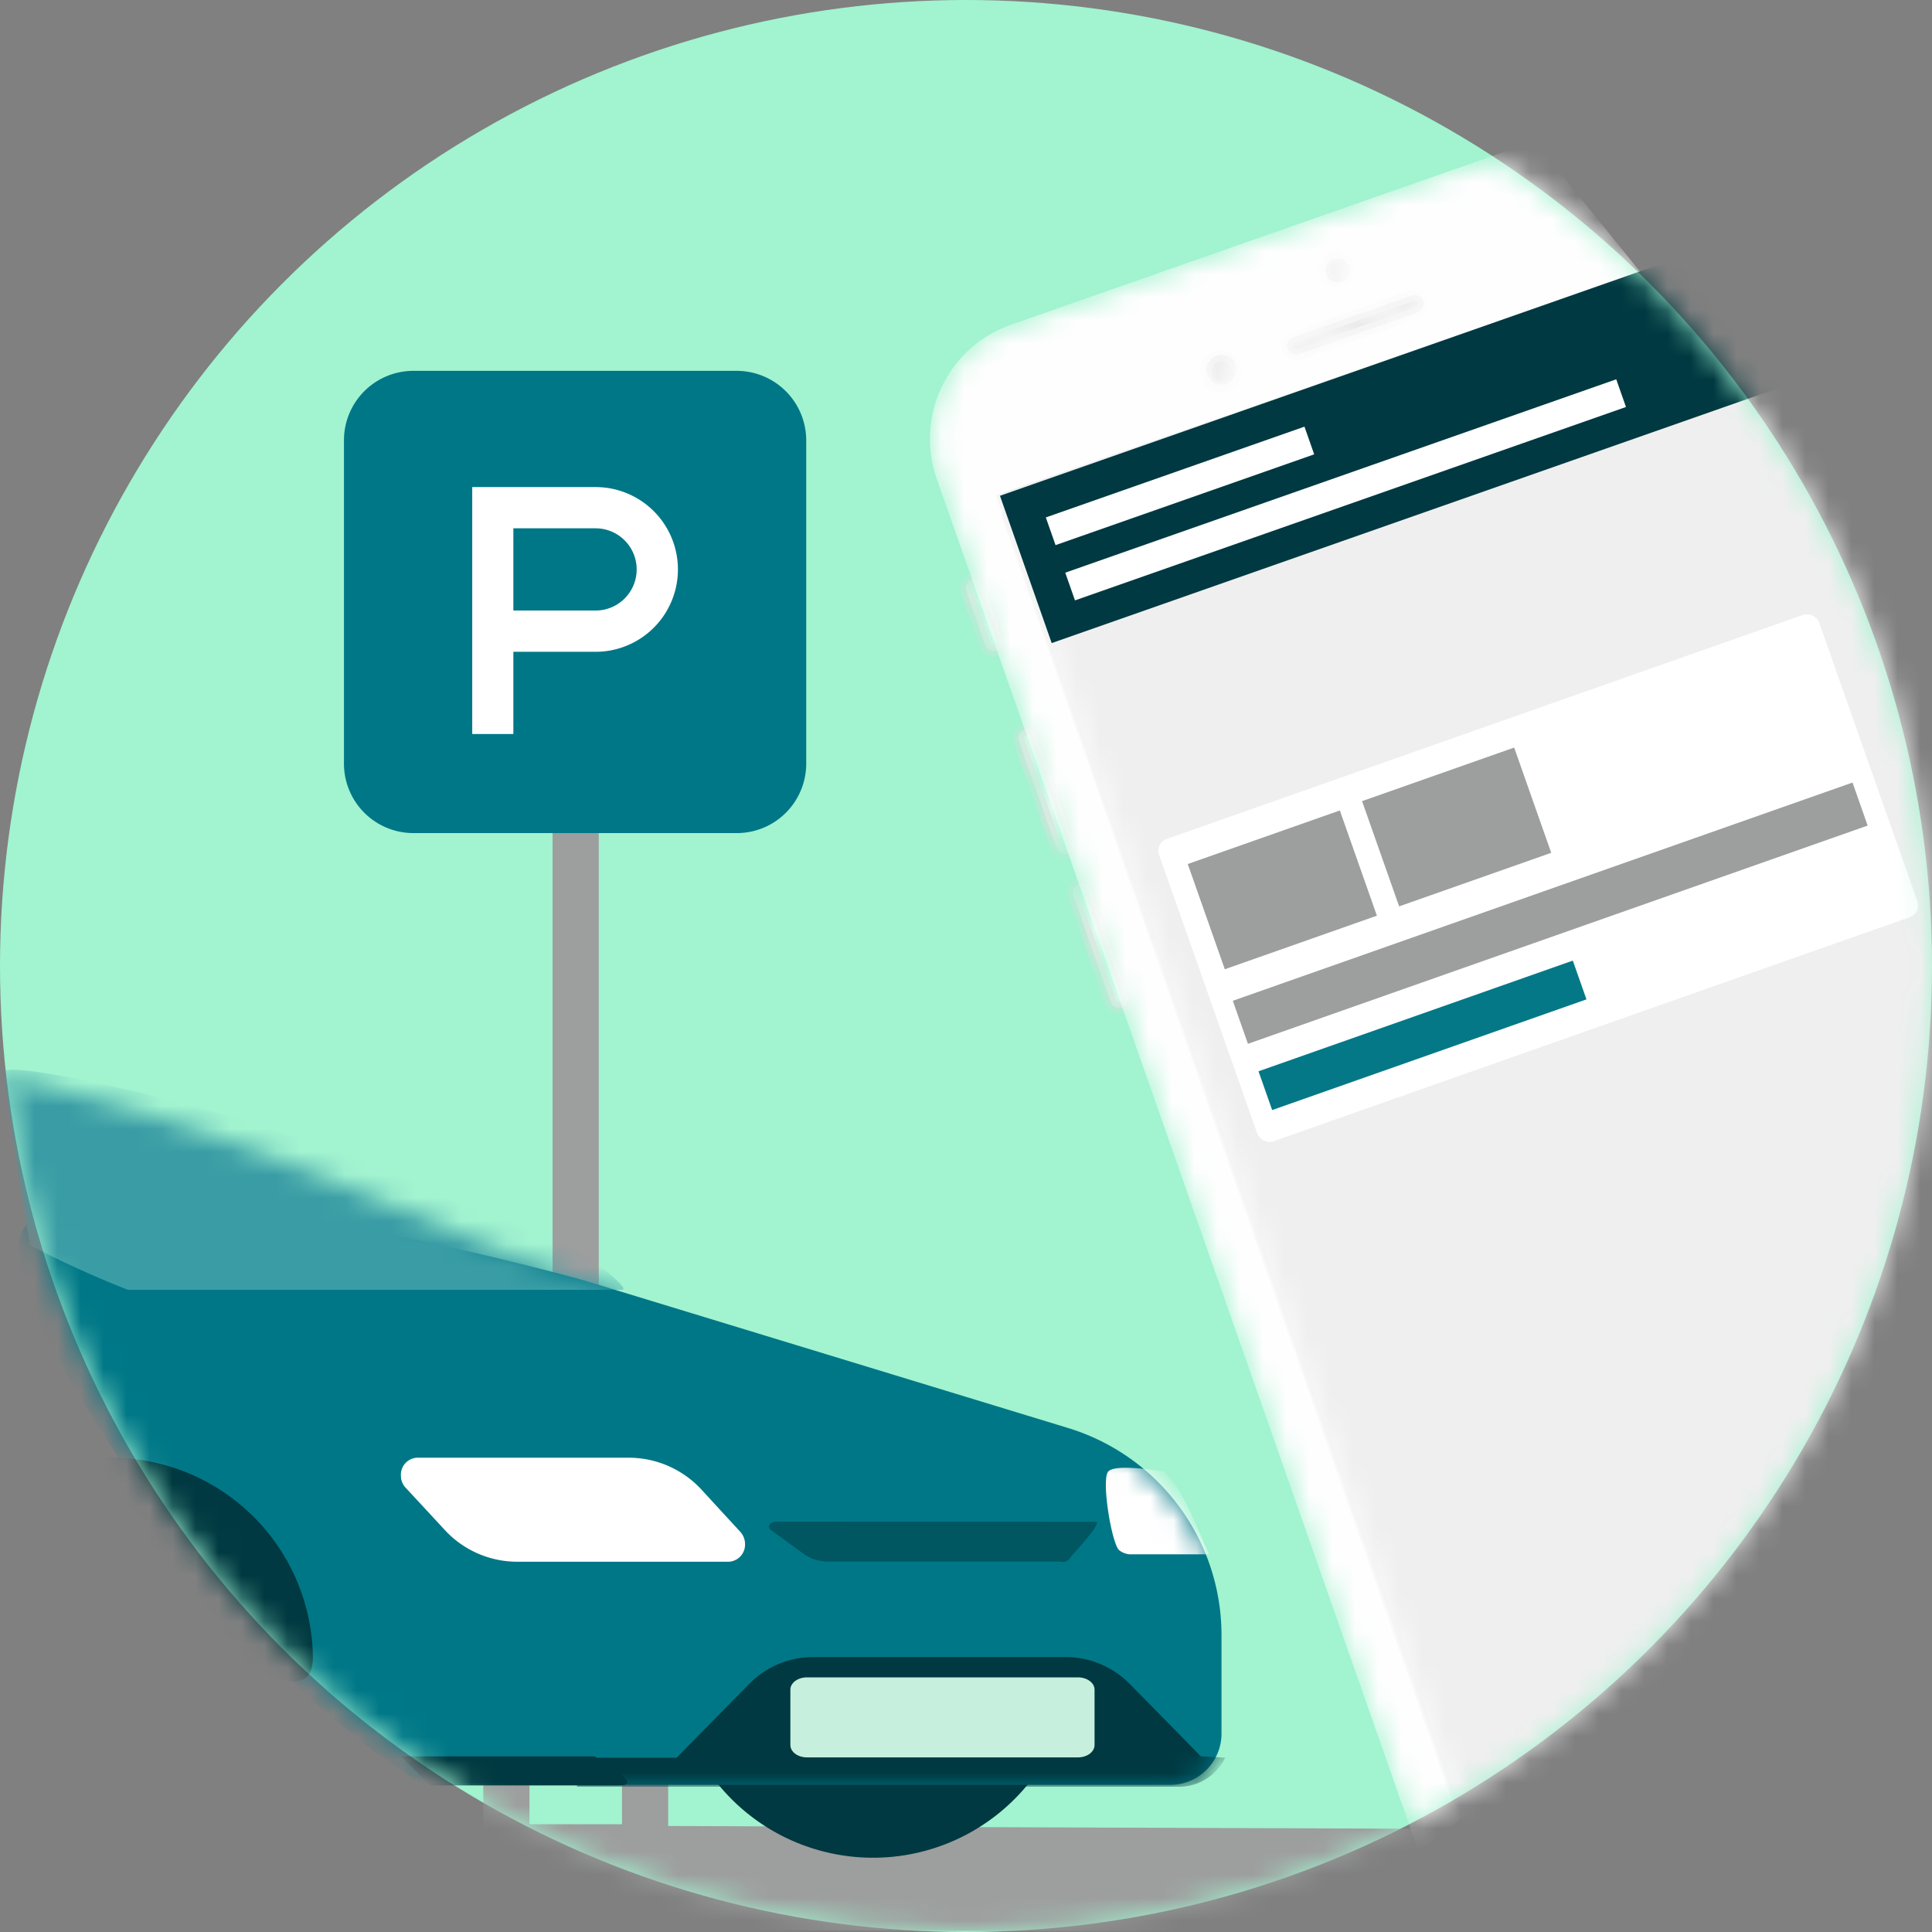
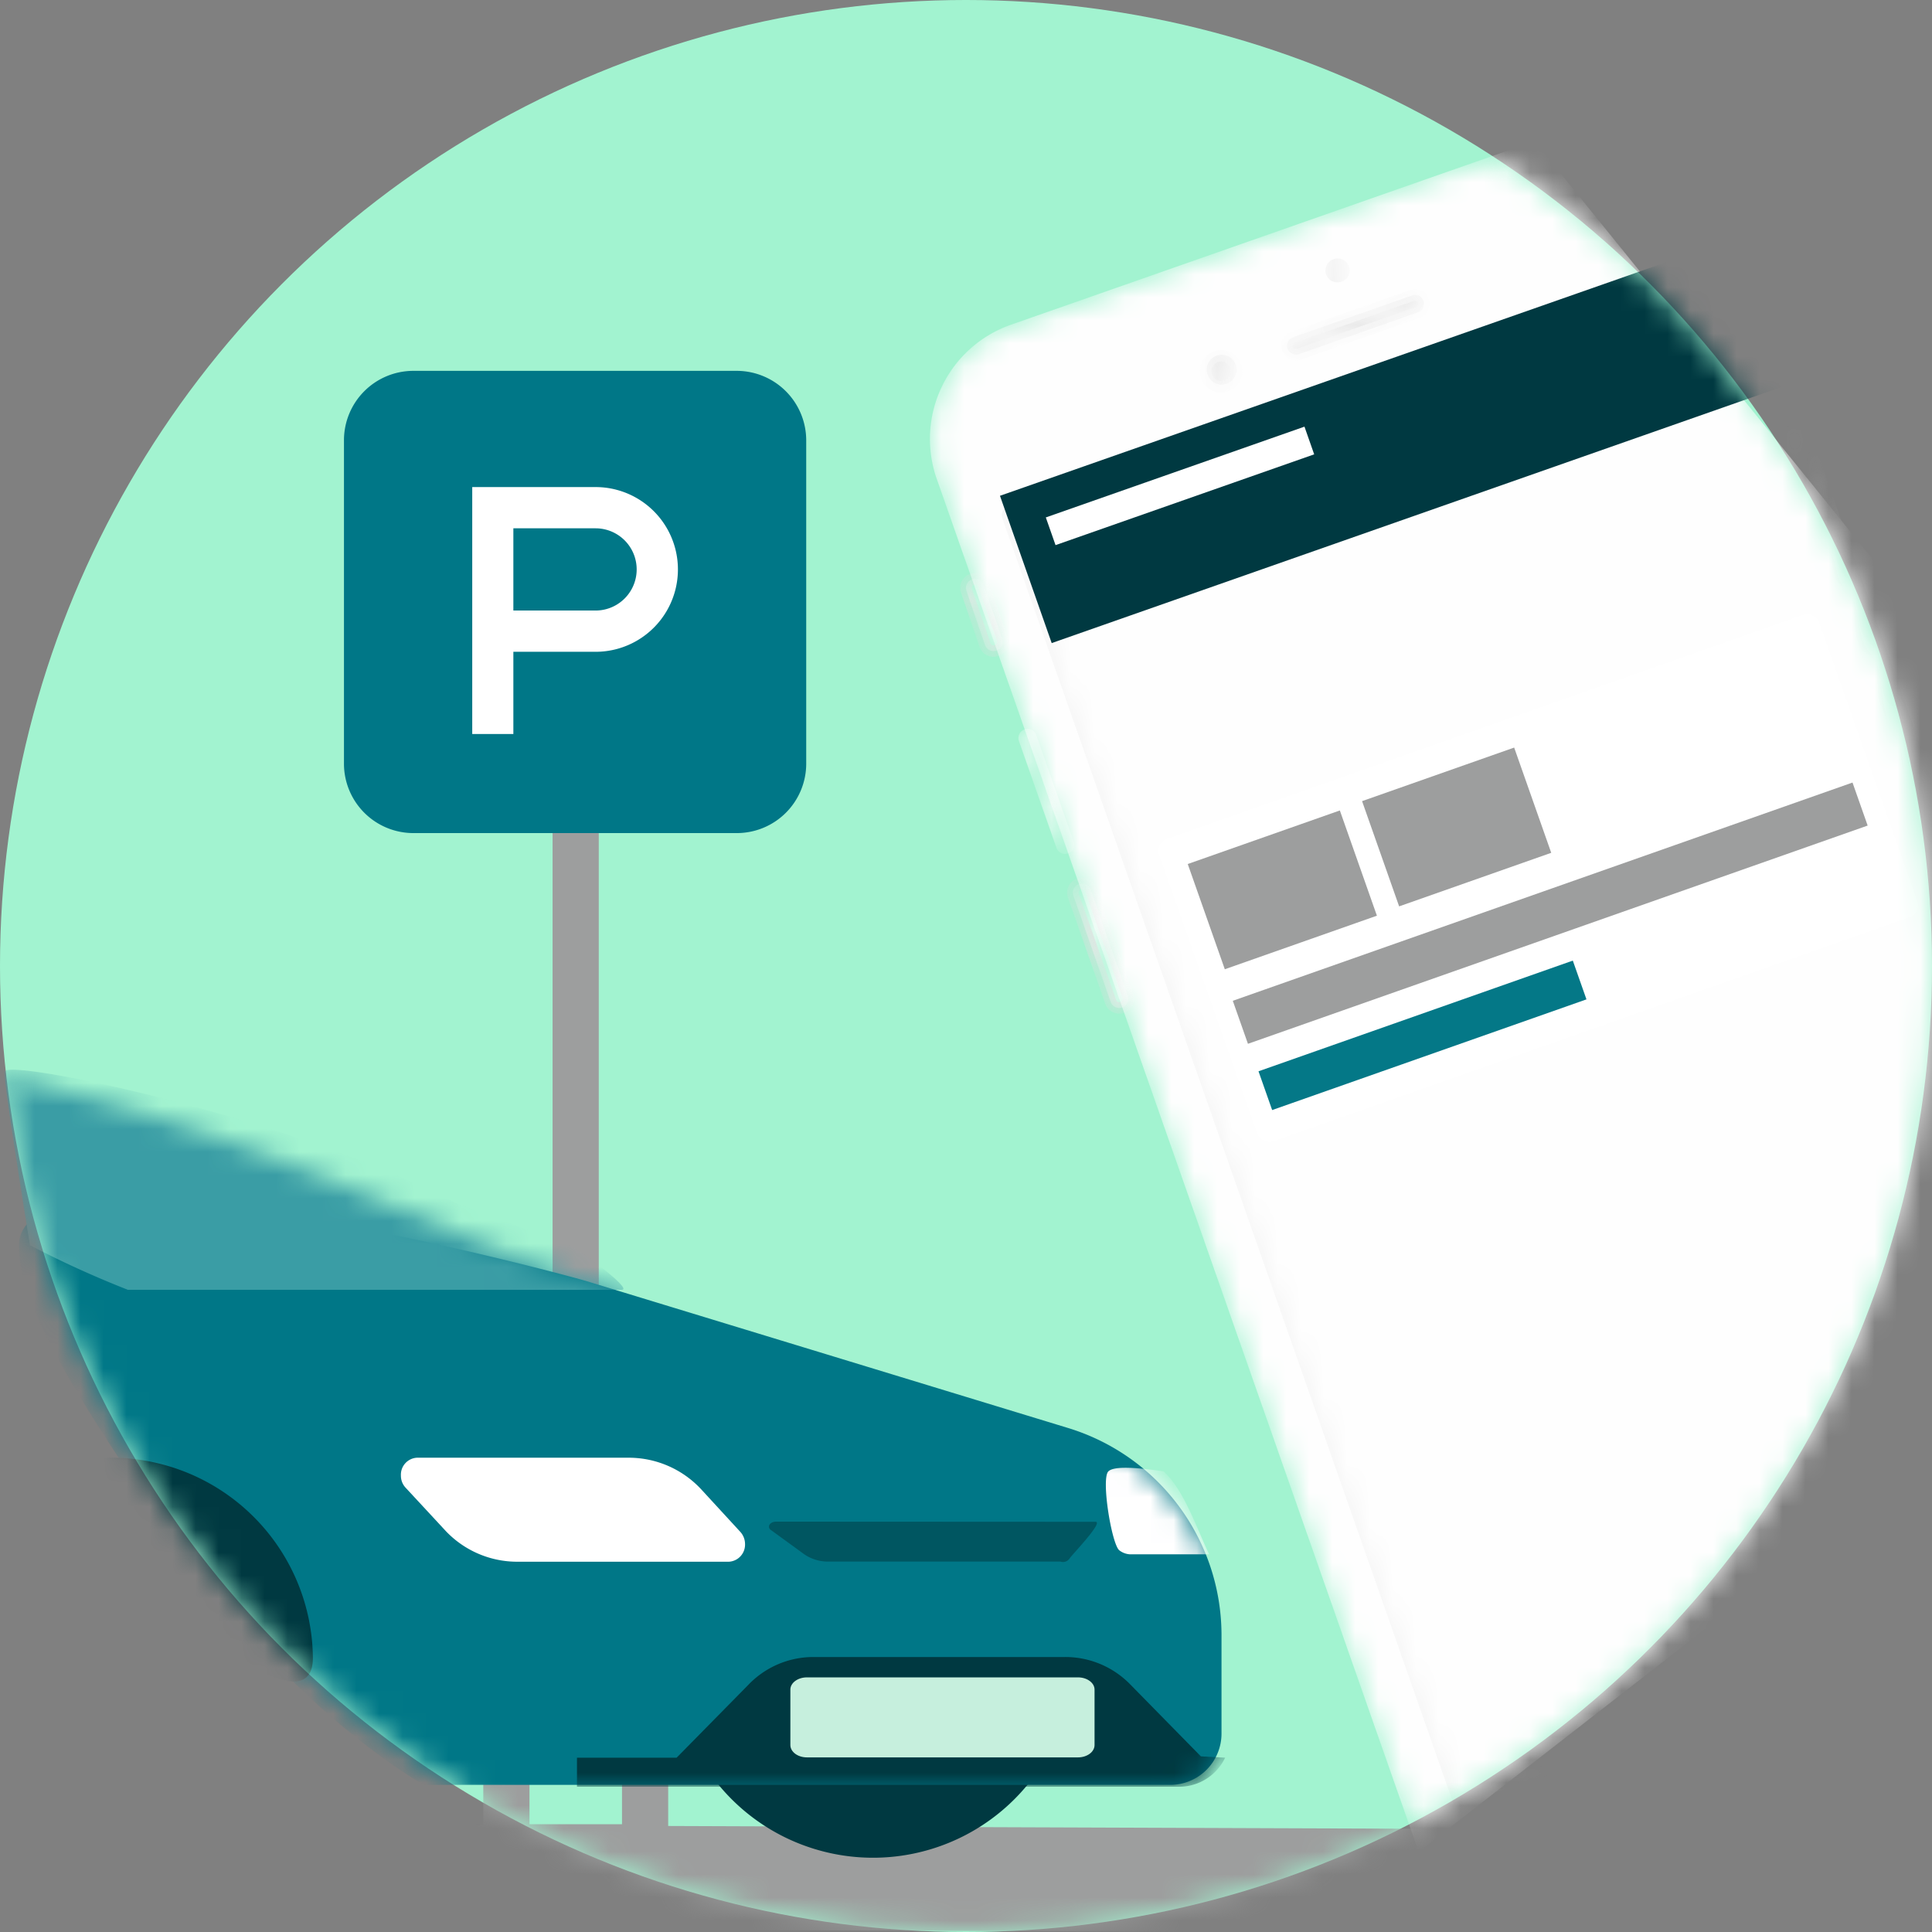
<svg xmlns="http://www.w3.org/2000/svg" xmlns:xlink="http://www.w3.org/1999/xlink" width="84" height="84">
  <rect width="100%" height="100%" fill="#808080" stroke="none" />
  <defs>
    <circle id="a" cx="42" cy="42" r="42" />
-     <path d="M139.926 18.512l-20.937-6.386a42.804 42.804 0 0 1-3.593-1.263L108 7.8A95.912 95.912 0 0 0 71.583.594H46.491a95.747 95.747 0 0 0-24.462 3.158L5.01 8.248a.79.79 0 0 0-.588.765v10.736c0 .21-.082.411-.227.563l-2.135 2.147a5.583 5.583 0 0 0-1.686 3.96v2.002a5.602 5.602 0 0 0 5.576 5.621h138.417a2.23 2.23 0 0 0 2.217-2.23v-4.326a9.423 9.423 0 0 0-6.657-8.974" id="c" />
+     <path d="M139.926 18.512a42.804 42.804 0 0 1-3.593-1.263L108 7.8A95.912 95.912 0 0 0 71.583.594H46.491a95.747 95.747 0 0 0-24.462 3.158L5.01 8.248a.79.79 0 0 0-.588.765v10.736c0 .21-.082.411-.227.563l-2.135 2.147a5.583 5.583 0 0 0-1.686 3.96v2.002a5.602 5.602 0 0 0 5.576 5.621h138.417a2.23 2.23 0 0 0 2.217-2.23v-4.326a9.423 9.423 0 0 0-6.657-8.974" id="c" />
    <path d="M139.926 18.512l-20.937-6.386a42.804 42.804 0 0 1-3.593-1.263L108 7.8A95.912 95.912 0 0 0 71.583.594H46.491a95.747 95.747 0 0 0-24.462 3.158L5.01 8.248a.79.79 0 0 0-.588.765v10.736c0 .21-.082.411-.227.563l-2.135 2.147a5.583 5.583 0 0 0-1.686 3.96v2.002a5.602 5.602 0 0 0 5.576 5.621h138.417a2.23 2.23 0 0 0 2.217-2.23v-4.326a9.423 9.423 0 0 0-6.657-8.974" id="e" />
    <path d="M139.926 18.512l-20.937-6.386a42.804 42.804 0 0 1-3.593-1.263L108 7.8A95.912 95.912 0 0 0 71.583.594H46.491a95.747 95.747 0 0 0-24.462 3.158L5.01 8.248a.79.79 0 0 0-.588.765v10.736c0 .21-.082.411-.227.563l-2.135 2.147a5.583 5.583 0 0 0-1.686 3.96v2.002a5.602 5.602 0 0 0 5.576 5.621h138.417a2.23 2.23 0 0 0 2.217-2.23v-4.326a9.423 9.423 0 0 0-6.657-8.974" id="g" />
    <path d="M.398 1.03l.815 2.336a.335.335 0 0 0 .416.196.322.322 0 0 0 .203-.404L1.01.82a.316.316 0 0 0-.38-.19.322.322 0 0 0-.233.398z" id="i" />
    <path d="M.335 1.055l.814 2.33c.077.203.3.309.506.24a.398.398 0 0 0 .24-.467L1.074.82a.385.385 0 0 0-.5-.234.392.392 0 0 0-.24.468z" id="k" />
    <path d="M.152.587l1.635 4.661a.322.322 0 0 0 .417.196.316.316 0 0 0 .196-.391L.77.392A.334.334 0 1 0 .14.606L.152.587z" id="m" />
-     <path d="M.088.632l1.636 4.66a.392.392 0 0 0 .505.24.398.398 0 0 0 .247-.498L.84.373a.404.404 0 0 0-.505-.24.398.398 0 0 0-.247.499z" id="o" />
    <path d="M.632 1.017l1.63 4.667c.059.17.245.261.416.202a.322.322 0 0 0 .196-.417L1.264.802A.316.316 0 0 0 .852.606a.316.316 0 0 0-.221.41z" id="q" />
    <path d="M.562 1.042l1.636 4.642a.398.398 0 0 0 .745-.265L1.313.758A.398.398 0 0 0 .809.524a.392.392 0 0 0-.246.518z" id="s" />
    <path d="M3.587 9.752a5.185 5.185 0 0 0-3.233 6.574l22.471 64.036a5.185 5.185 0 0 0 6.632 3.114l26.45-9.284a5.179 5.179 0 0 0 3.228-6.575L36.669 3.587A5.179 5.179 0 0 0 30.038.474L3.588 9.752z" id="u" />
    <path d="M3.79 9.701a5.179 5.179 0 0 0-3.222 6.575l22.466 64.036a5.185 5.185 0 0 0 6.631 3.113l26.45-9.284a5.185 5.185 0 0 0 3.253-6.562L36.878 3.53A5.185 5.185 0 0 0 30.246.417L3.79 9.7z" id="w" />
    <path d="M3.562 9.688a5.261 5.261 0 0 0-3.271 6.664l22.446 64.03a5.248 5.248 0 0 0 6.714 3.157l26.45-9.284a5.242 5.242 0 0 0 3.297-6.676L36.733 3.562A5.248 5.248 0 0 0 30.019.404L3.562 9.688z" id="y" />
    <path d="M.246 1.175a.455.455 0 0 0 .581.278.461.461 0 0 0 .29-.588.455.455 0 0 0-.586-.271.448.448 0 0 0-.285.58" id="A" />
    <path d="M.158 1.137a.53.53 0 1 0 .328-.67.524.524 0 0 0-.328.67z" id="C" />
    <path d="M.101 1.124A.595.595 0 1 0 1.225.733a.595.595 0 0 0-1.124.391" id="E" />
    <path d="M.063 1.206A.668.668 0 0 0 1.326.771.632.632 0 0 0 .493.379a.632.632 0 0 0-.43.827z" id="G" />
    <path d="M.663 2.072a.322.322 0 0 0-.202.41.328.328 0 0 0 .417.196l5.116-1.8a.322.322 0 1 0-.215-.6" id="I" />
    <path d="M.632 2.008a.392.392 0 1 0 .259.74l5.115-1.8a.392.392 0 1 0-.259-.733L.632 2.008z" id="K" />
    <path d="M21.297 72.632l35.438-12.436L35.817.562.379 12.998l20.918 59.634zm.852-2.363L2.526 14.312a.398.398 0 0 1 .247-.5L34.465 2.692a.398.398 0 0 1 .506.24L54.6 58.863a.392.392 0 0 1-.253.5L22.648 70.483a.385.385 0 0 1-.499-.233v.018z" id="M" />
    <path id="O" d="M25.819 86.552L63.221 73.427 37.497 0.12 0.095 13.244z" />
    <path id="Q" d="M26.425 88.074L64.105 74.855 38.021 0.524 0.347 13.749z" />
    <path id="S" d="M26.425 88.074L64.105 74.855 38.021 0.524 0.347 13.749z" />
  </defs>
  <g fill="none" fill-rule="evenodd">
    <circle fill="#A2F3D0" cx="42" cy="42" r="42" />
    <mask id="b" fill="#fff">
      <use xlink:href="#a" />
    </mask>
    <g mask="url(#b)">
      <g transform="translate(-93.474 -3.158)">
        <path fill="#9D9E9E" transform="rotate(-89.79 134.525 84.852)" d="M132.267 63.802H136.783V105.903H132.267z" />
        <path d="M133.642 83.198l-2.04-5.432a3.019 3.019 0 0 0-2.817-1.958h-7.263V73.8h7.263a5.053 5.053 0 0 1 4.7 3.253l2.04 5.431-1.883.714z" fill="#9D9E9E" />
        <path d="M122.526 84.48h-8.04V68.4a4.023 4.023 0 0 1 8.04 0v16.08zm-6.031-2.008h4.023V68.4a2.015 2.015 0 0 0-4.023 0v14.072z" fill="#9D9E9E" fill-rule="nonzero" />
        <path fill="#9D9E9E" d="M115.491 70.036H121.523V72.044H115.491z" />
        <path fill="#9D9E9E" d="M117.499 39.379H119.507V63.493H117.499z" />
        <path d="M125.507 39.379h-14.065a3.019 3.019 0 0 1-3.013-3.013V22.301a3.019 3.019 0 0 1 3.013-3.019h14.065a3.025 3.025 0 0 1 3.02 3.02v14.064a3.019 3.019 0 0 1-3.02 3.013z" fill="#007787" />
        <path d="M115.794 35.072h-1.788V24.335h5.362a3.581 3.581 0 1 1 0 7.162h-3.574v3.575zm0-5.369h3.574a1.787 1.787 0 0 0 0-3.575h-3.574v3.575z" fill="#FFF" fill-rule="nonzero" />
        <g transform="translate(0 46.737)">
          <path d="M131.608 19.8a8.697 8.697 0 1 1-8.873 8.697 8.779 8.779 0 0 1 8.873-8.697" fill="#003941" />
          <path d="M139.926 18.512l-20.937-6.386c-1.212-.366-24.688-6.675-24.688-1.547 0 1.895 1.143 4.964 7.579 13.895 4.857 6.726 10.03 9.55 10.03 9.55h32.456a2.23 2.23 0 0 0 2.217-2.23v-4.327a9.423 9.423 0 0 0-6.657-8.955" fill="#007787" />
          <mask id="d" fill="#fff">
            <use xlink:href="#c" />
          </mask>
          <path d="M145.686 32.785l-3.1-3.158a3.941 3.941 0 0 0-2.805-1.162h-10.983a3.916 3.916 0 0 0-2.798 1.22l-3.107 3.157h-4.333v1.263h26.16a2.217 2.217 0 0 0 2.021-1.263l-1.055-.057z" fill="#003941" mask="url(#d)" />
          <mask id="f" fill="#fff">
            <use xlink:href="#e" />
          </mask>
          <path d="M94.775 10.56a43.636 43.636 0 0 0 4.257 1.939h21.473c.518 0-1.844-1.737-2.204-1.895l-5.053-1.895C106.232 5.021 93.67 2.394 93.67 3.025c0 .764 1.106 7.535 1.106 7.535z" fill="#3A9DA5" mask="url(#f)" />
          <mask id="h" fill="#fff">
            <use xlink:href="#g" />
          </mask>
          <path d="M146.046 24c-.505-1.036-1.086-2.804-1.983-3.606-1.396-.209-2.191-.209-2.4 0-.322.328.145 3.158.474 3.43a.834.834 0 0 0 .467.176h3.442z" fill="#FFF" mask="url(#h)" />
          <path d="M120.84 19.8h-9.24a.739.739 0 0 0-.695.777.758.758 0 0 0 .202.524l1.674 1.806a4.282 4.282 0 0 0 3.158 1.415h9.227a.745.745 0 0 0 .701-.777.79.79 0 0 0-.208-.524l-1.667-1.813a4.301 4.301 0 0 0-3.158-1.408" fill="#FFF" />
-           <path d="M119.324 32.785h-8.419l1.263 1.263h8.306c.6-.037.202-.448-1.15-1.263z" fill="#003941" />
          <path d="M127.219 22.579c-.164 0-.303.088-.31.208a.177.177 0 0 0 .095.165l1.44 1.048c.31.212.68.322 1.055.316h10.08c.15.05.316-.007.404-.14.063-.12 1.503-1.603 1.118-1.59l-13.882-.007z" fill="#000" opacity=".28" />
          <path d="M98.204 19.8a8.785 8.785 0 0 1 8.874 8.697c0 4.8-13.775-8.697-8.842-8.697" fill="#003941" />
          <path d="M140.343 29.35h-11.785c-.398 0-.72.24-.72.53v2.413c0 .296.322.536.72.536h11.785c.398 0 .72-.24.72-.536V29.88c0-.29-.322-.53-.72-.53" fill="#C6EFDD" />
        </g>
        <g transform="translate(135.158 27.79)">
          <mask id="j" fill="#fff">
            <use xlink:href="#i" />
          </mask>
          <path d="M.335 1.055a.392.392 0 0 1 .246-.5.385.385 0 0 1 .499.234l.815 2.369a.385.385 0 0 1-.247.493.392.392 0 0 1-.505-.234L.335 1.055z" fill="#FEFEFE" mask="url(#j)" />
        </g>
        <g transform="translate(135.158 27.79)">
          <mask id="l" fill="#fff">
            <use xlink:href="#k" />
          </mask>
          <path d="M.335 1.055a.392.392 0 0 1 .246-.5.385.385 0 0 1 .499.234l.815 2.369a.385.385 0 0 1-.247.493.392.392 0 0 1-.505-.234L.335 1.055z" stroke="#DFDFDF" stroke-width=".5" mask="url(#l)" />
        </g>
        <g transform="translate(137.684 34.737)">
          <mask id="n" fill="#fff">
            <use xlink:href="#m" />
          </mask>
          <path d="M.088.632A.399.399 0 0 1 .84.366l1.636 4.661a.398.398 0 0 1-.247.5.392.392 0 0 1-.505-.24L.088.631z" fill="#FEFEFE" mask="url(#n)" />
        </g>
        <g transform="translate(137.684 34.737)">
          <mask id="p" fill="#fff">
            <use xlink:href="#o" />
          </mask>
          <path d="M.088.632A.399.399 0 0 1 .84.366l1.636 4.661a.398.398 0 0 1-.247.5.392.392 0 0 1-.505-.24L.088.631z" stroke="#DFDFDF" stroke-width=".5" mask="url(#p)" />
        </g>
        <g transform="translate(139.579 41.053)">
          <mask id="r" fill="#fff">
            <use xlink:href="#q" />
          </mask>
          <path d="M.562 1.042A.392.392 0 0 1 .808.543a.398.398 0 0 1 .506.234l1.63 4.66a.398.398 0 0 1-.746.266L.562 1.043z" fill="#FEFEFE" mask="url(#r)" />
        </g>
        <g transform="translate(139.579 41.053)">
          <mask id="t" fill="#fff">
            <use xlink:href="#s" />
          </mask>
          <path d="M.562 1.042A.392.392 0 0 1 .808.543a.398.398 0 0 1 .506.234l1.63 4.66a.398.398 0 0 1-.746.266L.562 1.043z" stroke="#DFDFDF" stroke-width=".5" mask="url(#t)" />
        </g>
        <g transform="translate(133.895 7.579)">
          <mask id="v" fill="#fff">
            <use xlink:href="#u" />
          </mask>
          <path d="M.29 16.352a5.261 5.261 0 0 1 3.272-6.664L26.3 1.718l17.28 21.366.196 35.495-22.516 17.514L.29 16.352z" fill="#FEFEFE" mask="url(#v)" />
        </g>
        <g transform="translate(135.79 6.947)">
          <mask id="x" fill="#fff">
            <use xlink:href="#w" />
          </mask>
-           <path fill="#EFEFEF" mask="url(#x)" d="M0.985 17.735L31.301 7.263 43.794 23.053 43.989 58.547 21.474 76.042z" />
        </g>
        <g transform="translate(133.895 7.579)">
          <mask id="z" fill="#fff">
            <use xlink:href="#y" />
          </mask>
          <path d="M.29 16.352a5.261 5.261 0 0 1 3.272-6.664L26.3 1.718 43.78 23.192l-1.895 44.21-20.627 8.69L.29 16.353z" mask="url(#z)" />
        </g>
        <g transform="translate(150.947 13.895)">
          <mask id="B" fill="#fff">
            <use xlink:href="#A" />
          </mask>
          <path d="M.853 1.51A.518.518 0 0 0 1.18.845.53.53 0 0 0 .505.531a.524.524 0 0 0-.322.663.518.518 0 0 0 .67.315" fill="#DFDFDF" mask="url(#B)" />
        </g>
        <g transform="translate(150.947 13.895)">
          <mask id="D" fill="#fff">
            <use xlink:href="#C" />
          </mask>
-           <path d="M.834 1.453a.53.53 0 0 0 .322-.67.524.524 0 0 0-.67-.316.524.524 0 1 0 .348.986z" stroke="#F9F9F9" stroke-width=".5" mask="url(#D)" />
        </g>
        <g transform="translate(145.895 18.316)">
          <mask id="F" fill="#fff">
            <use xlink:href="#E" />
          </mask>
          <path d="M.878 1.541A.65.65 0 1 0 .448.316a.65.65 0 0 0 .43 1.225" fill="#DFDFDF" mask="url(#F)" />
        </g>
        <g transform="translate(145.895 18.316)">
          <mask id="H" fill="#fff">
            <use xlink:href="#G" />
          </mask>
          <path d="M.903 1.604a.632.632 0 0 0 .404-.833.668.668 0 1 0-1.263.435.632.632 0 0 0 .86.398z" stroke="#F9F9F9" stroke-width=".5" mask="url(#H)" />
        </g>
        <g transform="translate(149.053 15.79)">
          <mask id="J" fill="#fff">
            <use xlink:href="#I" />
          </mask>
          <path d="M.398 2.526a.398.398 0 0 1 .246-.499L5.76.234a.392.392 0 1 1 .259.732l-5.116 1.8a.398.398 0 0 1-.505-.24" fill="#DFDFDF" mask="url(#J)" />
        </g>
        <g transform="translate(149.053 15.79)">
          <mask id="L" fill="#fff">
            <use xlink:href="#K" />
          </mask>
          <path d="M.398 2.526a.398.398 0 0 1 .246-.499L5.76.234a.392.392 0 1 1 .259.732l-5.116 1.8a.398.398 0 0 1-.505-.24z" stroke="#F9F9F9" stroke-width=".5" mask="url(#L)" />
        </g>
        <g transform="translate(134.526 11.368)">
          <mask id="N" fill="#fff">
            <use xlink:href="#M" />
          </mask>
          <path d="M2.526 14.312a.398.398 0 0 1 .247-.5L34.465 2.692a.398.398 0 0 1 .506.24l8.28 23.595-1.163 37.118s-19.87 6.79-19.939 6.588L2.526 14.312z" fill="#F2F2F2" mask="url(#N)" />
        </g>
        <g transform="translate(130.105)">
          <mask id="P" fill="#fff">
            <use xlink:href="#O" />
          </mask>
          <path fill="#003941" mask="url(#P)" d="M9.095 31.118L41.545 19.731 39.303 13.333 6.846 24.714z" />
        </g>
        <g transform="translate(129.474)">
          <mask id="R" fill="#fff">
            <use xlink:href="#Q" />
          </mask>
          <g mask="url(#R)" fill="#FFF">
            <path transform="rotate(-19.34 73.895 -12.4)" d="M0.503 2.172H12.421V3.448H0.503z" />
          </g>
        </g>
        <g transform="translate(129.474)">
          <mask id="T" fill="#fff">
            <use xlink:href="#S" />
          </mask>
          <g mask="url(#T)" fill="#FFF">
-             <path transform="rotate(-19.34 74.905 -14.987)" d="M-0.295 4.238H25.094V5.514H-0.295z" />
-           </g>
+             </g>
        </g>
        <rect fill="#FFF" transform="rotate(-19.4 160.354 41.336)" x="145.142" y="34.366" width="30.423" height="13.939" rx=".543" />
        <path fill="#9D9E9E" transform="rotate(-19.4 149.227 41.848)" d="M145.722 39.422H152.733V44.273H145.722z" />
        <path fill="#9D9E9E" transform="rotate(-19.4 156.806 39.113)" d="M153.301 36.688H160.312V41.539H153.301z" />
        <path fill="#9D9E9E" transform="rotate(-19.4 160.875 42.861)" d="M146.592 41.87H175.158V43.853H146.592z" />
        <path fill="#047887" transform="rotate(-19.4 155.321 48.172)" d="M148.077 47.279H162.565V49.066H148.077z" />
      </g>
    </g>
  </g>
</svg>